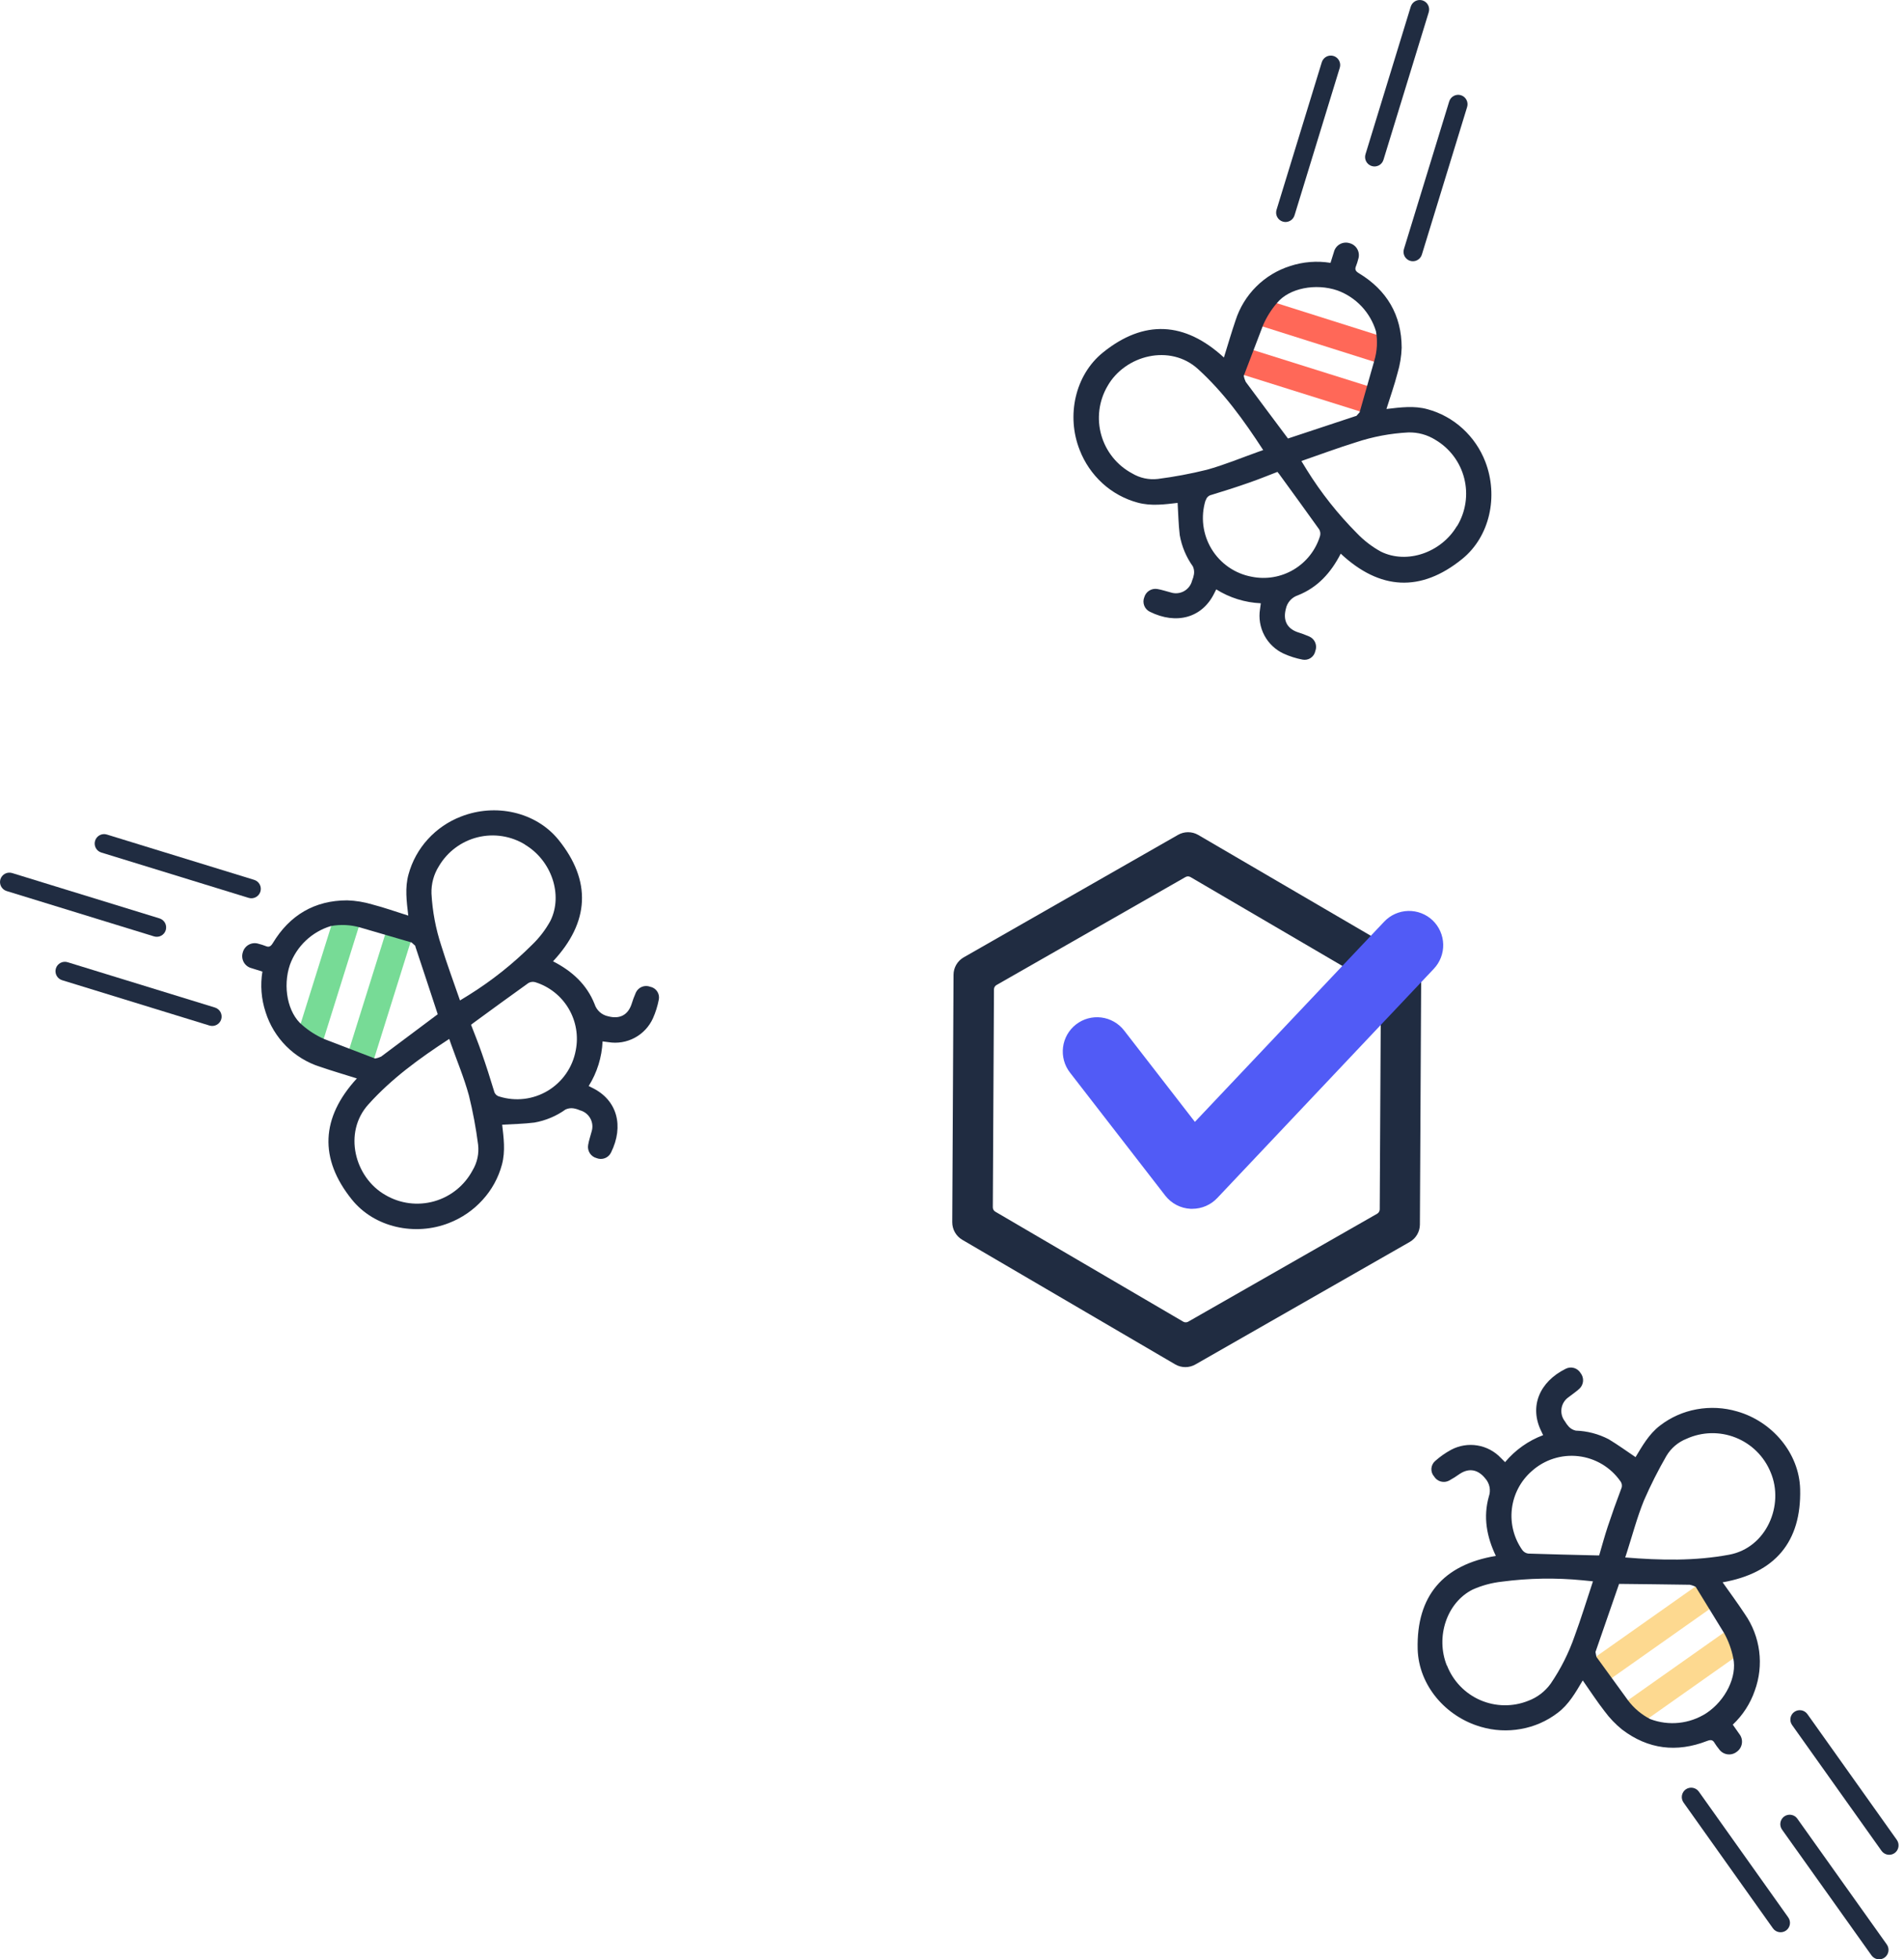
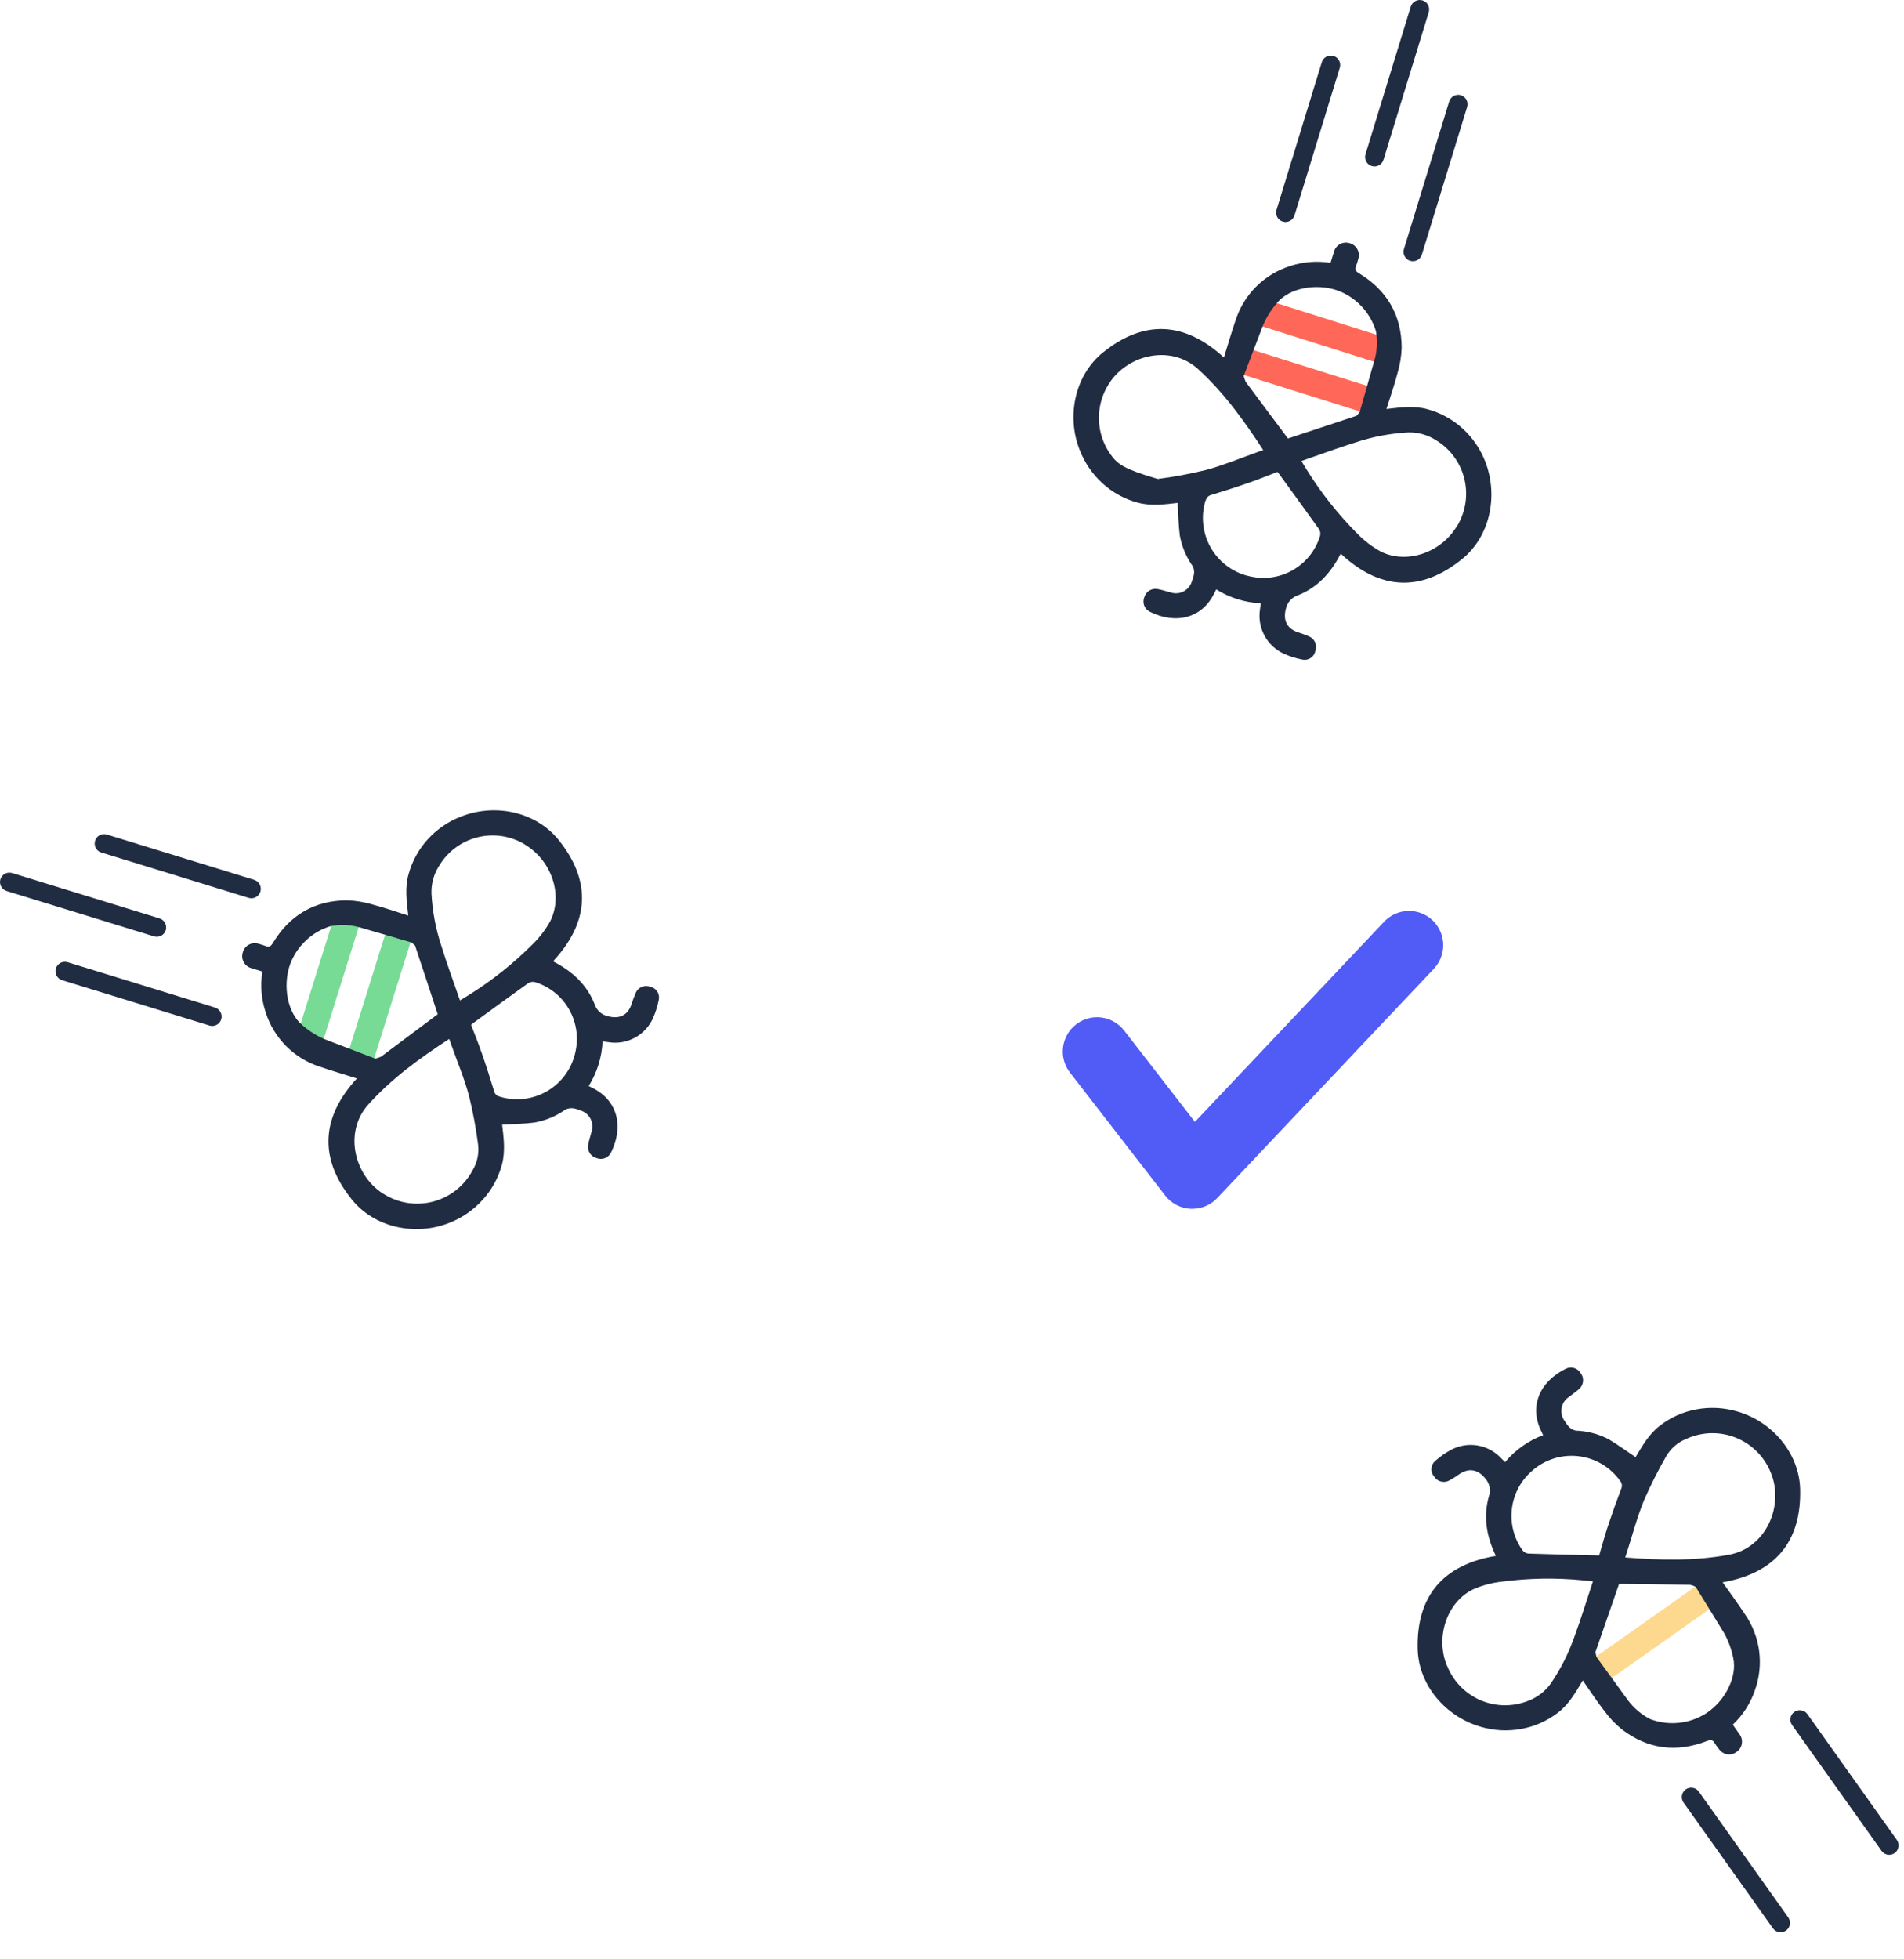
<svg xmlns="http://www.w3.org/2000/svg" width="350" height="360" viewBox="0 0 350 360" fill="none">
  <g id="3">
-     <path d="M259.428 176.281L220.247 153.4C219.683 153.077 219.044 152.907 218.394 152.907C217.744 152.907 217.105 153.077 216.541 153.4L177.148 175.902C176.582 176.226 176.111 176.693 175.783 177.257C175.455 177.821 175.282 178.461 175.28 179.114L175.045 224.557C175.042 225.21 175.21 225.852 175.533 226.419C175.855 226.987 176.321 227.46 176.883 227.791L216.042 250.694C216.607 251.02 217.247 251.191 217.899 251.191C218.551 251.191 219.191 251.02 219.755 250.694L259.141 228.192C259.706 227.87 260.177 227.404 260.505 226.841C260.833 226.279 261.007 225.64 261.009 224.988L261.244 179.583C261.262 178.921 261.103 178.266 260.784 177.685C260.465 177.105 259.997 176.62 259.428 176.281ZM253.627 222.201C253.624 222.364 253.58 222.524 253.498 222.664C253.415 222.805 253.298 222.922 253.158 223.004L218.424 242.84C218.284 242.92 218.125 242.962 217.963 242.961C217.798 242.963 217.635 242.919 217.494 242.832L182.965 222.633C182.824 222.552 182.707 222.435 182.626 222.294C182.545 222.153 182.503 221.993 182.503 221.83L182.715 181.787C182.714 181.624 182.758 181.463 182.84 181.322C182.923 181.181 183.041 181.064 183.184 180.984L217.918 161.148C218.057 161.065 218.216 161.021 218.379 161.021C218.541 161.021 218.701 161.065 218.84 161.148L253.377 181.348C253.518 181.43 253.636 181.549 253.717 181.691C253.798 181.833 253.84 181.994 253.839 182.158L253.627 222.201Z" fill="#202C41" />
    <path d="M263.347 169.101C262.747 168.531 262.04 168.085 261.267 167.789C260.495 167.493 259.672 167.352 258.845 167.374C258.018 167.397 257.204 167.582 256.449 167.92C255.693 168.258 255.012 168.742 254.444 169.343L219.65 206.129L206.64 189.338C205.614 188.018 204.106 187.159 202.449 186.951C200.791 186.742 199.118 187.2 197.798 188.225C197.144 188.732 196.597 189.364 196.187 190.083C195.778 190.803 195.514 191.596 195.411 192.417C195.307 193.239 195.367 194.073 195.586 194.871C195.804 195.67 196.178 196.417 196.685 197.071L214.196 219.672C214.753 220.39 215.458 220.98 216.263 221.4C217.069 221.819 217.956 222.059 218.863 222.103H219.173C220.029 222.103 220.877 221.928 221.663 221.59C222.45 221.251 223.16 220.756 223.749 220.134L263.566 178.008C264.714 176.796 265.336 175.179 265.295 173.509C265.254 171.839 264.553 170.254 263.347 169.101Z" fill="#515BF6" />
    <path d="M256.537 62.611L232.464 55L231.001 59.641L255.073 67.252L256.537 62.611Z" fill="#FF6858" />
    <path d="M253.595 71.613L229.416 64.021L227.957 68.683L252.135 76.274L253.595 71.613Z" fill="#FF6858" />
    <path d="M258.074 45.769L266.395 18.646C266.46 18.429 266.568 18.227 266.712 18.051C266.856 17.875 267.033 17.73 267.234 17.623C267.434 17.516 267.653 17.45 267.879 17.428C268.105 17.406 268.333 17.429 268.55 17.495C268.988 17.631 269.355 17.936 269.569 18.342C269.783 18.748 269.827 19.223 269.692 19.661L261.372 46.783C261.236 47.22 260.933 47.585 260.53 47.8C260.126 48.014 259.654 48.06 259.217 47.927C259 47.86 258.798 47.752 258.624 47.607C258.449 47.463 258.305 47.285 258.199 47.085C258.093 46.884 258.027 46.665 258.006 46.439C257.984 46.213 258.008 45.985 258.074 45.769Z" fill="#202C41" />
    <path d="M234.657 38.551L242.977 11.429C243.113 10.992 243.416 10.627 243.82 10.412C244.224 10.198 244.695 10.152 245.133 10.285C245.35 10.352 245.553 10.46 245.728 10.605C245.904 10.75 246.049 10.928 246.156 11.13C246.263 11.331 246.329 11.551 246.35 11.778C246.372 12.005 246.349 12.233 246.282 12.451L237.962 39.573C237.826 40.01 237.523 40.375 237.119 40.589C236.716 40.804 236.244 40.849 235.806 40.717C235.588 40.651 235.385 40.543 235.209 40.398C235.033 40.253 234.888 40.075 234.781 39.874C234.674 39.672 234.608 39.452 234.586 39.224C234.565 38.997 234.589 38.768 234.657 38.551Z" fill="#202C41" />
    <path d="M251.01 28.341L259.33 1.219C259.466 0.782 259.769 0.417 260.173 0.203C260.576 -0.011 261.049 -0.057 261.486 0.075C261.704 0.142 261.906 0.251 262.081 0.396C262.257 0.541 262.402 0.719 262.509 0.92C262.615 1.121 262.682 1.341 262.703 1.568C262.725 1.795 262.702 2.024 262.636 2.242L254.315 29.363C254.249 29.58 254.14 29.782 253.996 29.957C253.852 30.132 253.674 30.276 253.474 30.383C253.274 30.489 253.055 30.554 252.829 30.576C252.604 30.597 252.376 30.574 252.16 30.507C251.942 30.441 251.739 30.333 251.562 30.188C251.386 30.044 251.241 29.865 251.134 29.664C251.027 29.463 250.961 29.242 250.94 29.015C250.918 28.788 250.942 28.559 251.01 28.341Z" fill="#202C41" />
    <path d="M62.032 166.482L54.451 190.692L59.106 192.154L66.688 167.944L62.032 166.482Z" fill="#77DB96" />
    <path d="M71.502 169.457L63.92 193.667L68.576 195.128L76.157 170.918L71.502 169.457Z" fill="#77DB96" />
    <path d="M45.709 164.973L18.623 156.642C18.405 156.575 18.203 156.467 18.028 156.321C17.853 156.176 17.708 155.998 17.602 155.797C17.495 155.595 17.43 155.375 17.41 155.148C17.389 154.922 17.413 154.693 17.48 154.476C17.547 154.259 17.656 154.057 17.8 153.883C17.944 153.708 18.122 153.563 18.322 153.457C18.522 153.351 18.741 153.285 18.967 153.264C19.192 153.242 19.42 153.265 19.636 153.332L46.723 161.663C46.94 161.73 47.142 161.839 47.317 161.984C47.493 162.129 47.638 162.307 47.744 162.509C47.85 162.71 47.915 162.93 47.936 163.157C47.957 163.384 47.932 163.612 47.865 163.83C47.729 164.266 47.426 164.632 47.022 164.846C46.619 165.06 46.147 165.106 45.709 164.973Z" fill="#202C41" />
    <path d="M38.501 188.429L11.415 180.098C10.978 179.962 10.614 179.659 10.4 179.254C10.186 178.85 10.14 178.378 10.273 177.94C10.339 177.722 10.447 177.52 10.592 177.344C10.737 177.169 10.915 177.024 11.117 176.917C11.318 176.811 11.537 176.746 11.764 176.725C11.99 176.704 12.219 176.728 12.436 176.796L39.522 185.127C39.958 185.263 40.323 185.567 40.537 185.971C40.751 186.375 40.797 186.848 40.664 187.286C40.528 187.724 40.224 188.091 39.819 188.305C39.413 188.52 38.939 188.564 38.501 188.429Z" fill="#202C41" />
    <path d="M28.305 172.047L1.218 163.716C0.782 163.58 0.417 163.276 0.203 162.872C-0.011 162.468 -0.056 161.995 0.076 161.557C0.143 161.34 0.251 161.137 0.396 160.962C0.541 160.786 0.719 160.641 0.92 160.535C1.121 160.429 1.341 160.363 1.568 160.342C1.794 160.322 2.023 160.346 2.24 160.414L29.326 168.745C29.762 168.881 30.127 169.184 30.341 169.589C30.555 169.993 30.601 170.466 30.468 170.903C30.402 171.121 30.293 171.324 30.148 171.499C30.003 171.675 29.825 171.82 29.624 171.926C29.423 172.032 29.203 172.098 28.977 172.118C28.75 172.139 28.522 172.115 28.305 172.047Z" fill="#202C41" />
-     <path d="M300.018 317.835L320.737 303.227L317.928 299.233L297.209 313.84L300.018 317.835Z" fill="#FDD990" />
    <path d="M294.305 309.711L315.023 295.104L312.215 291.11L291.496 305.717L294.305 309.711Z" fill="#FDD990" />
    <path d="M312.285 329.182L328.721 352.297C328.987 352.67 329.094 353.133 329.019 353.584C328.944 354.036 328.693 354.439 328.321 354.706C327.947 354.972 327.484 355.079 327.031 355.004C326.579 354.929 326.175 354.677 325.908 354.304L309.471 331.189C309.208 330.816 309.102 330.353 309.177 329.902C309.252 329.451 309.502 329.048 309.872 328.78C310.246 328.516 310.709 328.41 311.161 328.485C311.613 328.56 312.016 328.81 312.285 329.182Z" fill="#202C41" />
    <path d="M332.246 314.951L348.683 338.058C348.947 338.433 349.053 338.897 348.978 339.349C348.903 339.801 348.653 340.206 348.282 340.474C347.908 340.74 347.443 340.846 346.991 340.77C346.539 340.693 346.135 340.44 345.869 340.065L329.433 316.958C329.3 316.773 329.205 316.564 329.153 316.342C329.102 316.12 329.094 315.891 329.132 315.666C329.169 315.442 329.25 315.227 329.37 315.034C329.491 314.841 329.648 314.673 329.834 314.542C330.208 314.276 330.672 314.17 331.124 314.246C331.577 314.323 331.98 314.576 332.246 314.951Z" fill="#202C41" />
-     <path d="M330.393 334.158L346.837 357.266C347.103 357.64 347.208 358.105 347.132 358.558C347.055 359.011 346.802 359.415 346.429 359.682C346.244 359.813 346.035 359.907 345.814 359.957C345.593 360.008 345.365 360.014 345.141 359.976C344.918 359.938 344.704 359.856 344.513 359.736C344.321 359.615 344.154 359.458 344.023 359.273L327.579 336.165C327.314 335.79 327.208 335.325 327.285 334.872C327.361 334.419 327.614 334.015 327.988 333.749C328.173 333.617 328.381 333.524 328.602 333.473C328.823 333.423 329.052 333.416 329.275 333.454C329.498 333.492 329.712 333.574 329.904 333.695C330.096 333.815 330.262 333.973 330.393 334.158Z" fill="#202C41" />
-     <path d="M273.043 84.857C272.147 82.526 270.72 80.436 268.876 78.752C267.039 77.068 264.827 75.847 262.424 75.193C259.981 74.511 257.515 74.837 254.86 75.147C255.578 72.875 256.335 70.724 256.902 68.535C257.352 67.032 257.606 65.477 257.659 63.908C257.659 57.902 254.928 53.304 249.815 50.214C249.172 49.828 248.998 49.502 249.285 48.843C249.44 48.446 249.569 48.038 249.671 47.624C249.773 47.328 249.812 47.014 249.787 46.702C249.762 46.39 249.673 46.087 249.525 45.811C249.378 45.535 249.175 45.292 248.929 45.099C248.683 44.905 248.4 44.764 248.098 44.685C247.801 44.59 247.487 44.557 247.177 44.589C246.867 44.62 246.567 44.715 246.295 44.868C246.023 45.021 245.786 45.228 245.598 45.477C245.409 45.725 245.274 46.01 245.201 46.314C245.004 46.935 244.815 47.556 244.58 48.298C242.096 47.892 239.551 48.092 237.16 48.881C234.811 49.621 232.674 50.914 230.927 52.653C229.18 54.391 227.876 56.523 227.123 58.871C226.366 61.09 225.708 63.355 224.982 65.688C217.781 59.06 210.27 58.697 202.752 64.764C197.593 68.922 196.005 76.427 198.456 82.645C199.364 85.004 200.809 87.117 202.676 88.818C204.522 90.497 206.742 91.709 209.151 92.355C211.639 93.029 214.128 92.666 216.473 92.401C216.594 94.408 216.632 96.384 216.866 98.331C217.233 100.401 218.057 102.362 219.279 104.072C219.482 104.514 219.553 105.006 219.483 105.488C219.416 105.908 219.297 106.318 219.128 106.708C219.023 107.114 218.835 107.494 218.578 107.825C218.32 108.156 217.997 108.43 217.629 108.631C217.261 108.832 216.855 108.955 216.438 108.993C216.021 109.031 215.6 108.983 215.202 108.851C214.385 108.647 213.576 108.359 212.744 108.222C212.228 108.135 211.698 108.242 211.256 108.521C210.814 108.8 210.489 109.233 210.346 109.737C210.147 110.229 210.143 110.779 210.334 111.274C210.525 111.769 210.897 112.173 211.375 112.403C216.231 114.812 221.004 113.547 223.227 108.972L223.575 108.291C226.04 109.835 228.862 110.715 231.767 110.843C231.714 111.229 231.676 111.6 231.624 111.911C231.353 113.57 231.635 115.272 232.427 116.754C233.218 118.237 234.475 119.417 236.003 120.113C237.102 120.606 238.254 120.969 239.437 121.196C239.958 121.299 240.499 121.189 240.94 120.893C241.381 120.596 241.687 120.136 241.789 119.613C241.979 119.12 241.974 118.572 241.776 118.082C241.578 117.591 241.202 117.194 240.723 116.97C240.006 116.655 239.27 116.382 238.522 116.152C236.54 115.455 235.836 113.933 236.366 111.888C236.48 111.311 236.746 110.775 237.135 110.334C237.525 109.894 238.024 109.565 238.582 109.381C242.205 107.95 244.679 105.216 246.456 101.724C253.627 108.434 261.183 108.866 268.777 102.709C273.898 98.566 275.456 91.143 273.043 84.857ZM221.654 91.931C221.713 91.684 221.841 91.459 222.023 91.282C222.206 91.105 222.434 90.983 222.683 90.931C225.028 90.219 227.365 89.477 229.679 88.659C231.404 88.061 233.091 87.372 234.823 86.705C234.944 86.857 235.05 86.978 235.141 87.099C237.599 90.484 240.072 93.862 242.493 97.263C242.601 97.446 242.671 97.649 242.698 97.86C242.725 98.071 242.709 98.285 242.651 98.49C241.858 101.076 240.133 103.273 237.81 104.655C235.488 106.037 232.735 106.504 230.088 105.965C228.566 105.684 227.121 105.083 225.848 104.202C224.575 103.321 223.503 102.18 222.702 100.854C221.901 99.528 221.389 98.048 221.201 96.51C221.013 94.972 221.151 93.411 221.609 91.931H221.654ZM232.244 82.683L231.374 82.986C228.205 84.115 225.088 85.418 221.851 86.311C218.88 87.047 215.87 87.611 212.834 88C211.195 88.191 209.538 87.834 208.122 86.985C206.749 86.254 205.538 85.252 204.562 84.04C203.585 82.828 202.863 81.431 202.44 79.933C202.016 78.435 201.899 76.866 202.095 75.321C202.292 73.777 202.798 72.288 203.584 70.944C206.798 65.263 215.066 63.12 220.224 67.808C224.929 72.088 228.613 77.17 232.198 82.683H232.244ZM249.928 75.761L249.315 76.442C249.315 76.442 249.255 76.442 249.224 76.442L236.759 80.57C234.18 77.124 231.578 73.648 228.991 70.156C228.82 69.804 228.7 69.429 228.636 69.043L232.206 59.689C232.851 58.217 233.715 56.85 234.77 55.637C236.979 52.956 241.827 51.994 245.851 53.365C247.534 53.98 249.051 54.979 250.281 56.283C251.512 57.587 252.421 59.161 252.938 60.878C253.259 62.686 253.15 64.543 252.621 66.301M267.824 96.642C264.965 101.504 258.657 103.731 253.839 101.353C252.211 100.46 250.729 99.323 249.444 97.983C245.937 94.46 242.841 90.549 240.216 86.326C239.921 85.864 239.649 85.395 239.225 84.706C242.667 83.516 245.927 82.297 249.255 81.267C252.356 80.237 255.582 79.628 258.846 79.457C260.618 79.4 262.367 79.875 263.868 80.82C265.177 81.592 266.319 82.617 267.228 83.835C268.138 85.053 268.796 86.439 269.166 87.914C269.535 89.389 269.609 90.923 269.381 92.427C269.153 93.93 268.629 95.373 267.84 96.672L267.824 96.642Z" fill="#202C41" />
+     <path d="M273.043 84.857C272.147 82.526 270.72 80.436 268.876 78.752C267.039 77.068 264.827 75.847 262.424 75.193C259.981 74.511 257.515 74.837 254.86 75.147C255.578 72.875 256.335 70.724 256.902 68.535C257.352 67.032 257.606 65.477 257.659 63.908C257.659 57.902 254.928 53.304 249.815 50.214C249.172 49.828 248.998 49.502 249.285 48.843C249.44 48.446 249.569 48.038 249.671 47.624C249.773 47.328 249.812 47.014 249.787 46.702C249.762 46.39 249.673 46.087 249.525 45.811C249.378 45.535 249.175 45.292 248.929 45.099C248.683 44.905 248.4 44.764 248.098 44.685C247.801 44.59 247.487 44.557 247.177 44.589C246.867 44.62 246.567 44.715 246.295 44.868C246.023 45.021 245.786 45.228 245.598 45.477C245.409 45.725 245.274 46.01 245.201 46.314C245.004 46.935 244.815 47.556 244.58 48.298C242.096 47.892 239.551 48.092 237.16 48.881C234.811 49.621 232.674 50.914 230.927 52.653C229.18 54.391 227.876 56.523 227.123 58.871C226.366 61.09 225.708 63.355 224.982 65.688C217.781 59.06 210.27 58.697 202.752 64.764C197.593 68.922 196.005 76.427 198.456 82.645C199.364 85.004 200.809 87.117 202.676 88.818C204.522 90.497 206.742 91.709 209.151 92.355C211.639 93.029 214.128 92.666 216.473 92.401C216.594 94.408 216.632 96.384 216.866 98.331C217.233 100.401 218.057 102.362 219.279 104.072C219.482 104.514 219.553 105.006 219.483 105.488C219.416 105.908 219.297 106.318 219.128 106.708C219.023 107.114 218.835 107.494 218.578 107.825C218.32 108.156 217.997 108.43 217.629 108.631C217.261 108.832 216.855 108.955 216.438 108.993C216.021 109.031 215.6 108.983 215.202 108.851C214.385 108.647 213.576 108.359 212.744 108.222C212.228 108.135 211.698 108.242 211.256 108.521C210.814 108.8 210.489 109.233 210.346 109.737C210.147 110.229 210.143 110.779 210.334 111.274C210.525 111.769 210.897 112.173 211.375 112.403C216.231 114.812 221.004 113.547 223.227 108.972L223.575 108.291C226.04 109.835 228.862 110.715 231.767 110.843C231.714 111.229 231.676 111.6 231.624 111.911C231.353 113.57 231.635 115.272 232.427 116.754C233.218 118.237 234.475 119.417 236.003 120.113C237.102 120.606 238.254 120.969 239.437 121.196C239.958 121.299 240.499 121.189 240.94 120.893C241.381 120.596 241.687 120.136 241.789 119.613C241.979 119.12 241.974 118.572 241.776 118.082C241.578 117.591 241.202 117.194 240.723 116.97C240.006 116.655 239.27 116.382 238.522 116.152C236.54 115.455 235.836 113.933 236.366 111.888C236.48 111.311 236.746 110.775 237.135 110.334C237.525 109.894 238.024 109.565 238.582 109.381C242.205 107.95 244.679 105.216 246.456 101.724C253.627 108.434 261.183 108.866 268.777 102.709C273.898 98.566 275.456 91.143 273.043 84.857ZM221.654 91.931C221.713 91.684 221.841 91.459 222.023 91.282C222.206 91.105 222.434 90.983 222.683 90.931C225.028 90.219 227.365 89.477 229.679 88.659C231.404 88.061 233.091 87.372 234.823 86.705C234.944 86.857 235.05 86.978 235.141 87.099C237.599 90.484 240.072 93.862 242.493 97.263C242.601 97.446 242.671 97.649 242.698 97.86C242.725 98.071 242.709 98.285 242.651 98.49C241.858 101.076 240.133 103.273 237.81 104.655C235.488 106.037 232.735 106.504 230.088 105.965C228.566 105.684 227.121 105.083 225.848 104.202C224.575 103.321 223.503 102.18 222.702 100.854C221.901 99.528 221.389 98.048 221.201 96.51C221.013 94.972 221.151 93.411 221.609 91.931H221.654ZM232.244 82.683L231.374 82.986C228.205 84.115 225.088 85.418 221.851 86.311C218.88 87.047 215.87 87.611 212.834 88C206.749 86.254 205.538 85.252 204.562 84.04C203.585 82.828 202.863 81.431 202.44 79.933C202.016 78.435 201.899 76.866 202.095 75.321C202.292 73.777 202.798 72.288 203.584 70.944C206.798 65.263 215.066 63.12 220.224 67.808C224.929 72.088 228.613 77.17 232.198 82.683H232.244ZM249.928 75.761L249.315 76.442C249.315 76.442 249.255 76.442 249.224 76.442L236.759 80.57C234.18 77.124 231.578 73.648 228.991 70.156C228.82 69.804 228.7 69.429 228.636 69.043L232.206 59.689C232.851 58.217 233.715 56.85 234.77 55.637C236.979 52.956 241.827 51.994 245.851 53.365C247.534 53.98 249.051 54.979 250.281 56.283C251.512 57.587 252.421 59.161 252.938 60.878C253.259 62.686 253.15 64.543 252.621 66.301M267.824 96.642C264.965 101.504 258.657 103.731 253.839 101.353C252.211 100.46 250.729 99.323 249.444 97.983C245.937 94.46 242.841 90.549 240.216 86.326C239.921 85.864 239.649 85.395 239.225 84.706C242.667 83.516 245.927 82.297 249.255 81.267C252.356 80.237 255.582 79.628 258.846 79.457C260.618 79.4 262.367 79.875 263.868 80.82C265.177 81.592 266.319 82.617 267.228 83.835C268.138 85.053 268.796 86.439 269.166 87.914C269.535 89.389 269.609 90.923 269.381 92.427C269.153 93.93 268.629 95.373 267.84 96.672L267.824 96.642Z" fill="#202C41" />
    <path d="M84.747 150.03C82.419 150.925 80.331 152.351 78.65 154.196C76.969 156.036 75.75 158.25 75.095 160.656C74.414 163.11 74.74 165.579 75.05 168.23C72.781 167.518 70.64 166.753 68.446 166.185C66.947 165.735 65.397 165.481 63.833 165.428C57.827 165.428 53.243 168.154 50.157 173.274C49.764 173.918 49.438 174.092 48.78 173.804C48.383 173.649 47.976 173.52 47.562 173.418C47.266 173.316 46.952 173.277 46.64 173.302C46.328 173.328 46.025 173.418 45.749 173.567C45.474 173.715 45.232 173.919 45.039 174.166C44.846 174.413 44.706 174.697 44.627 175.001C44.534 175.298 44.502 175.611 44.534 175.92C44.566 176.23 44.661 176.53 44.813 176.801C44.966 177.072 45.172 177.309 45.42 177.497C45.668 177.685 45.952 177.821 46.254 177.894C46.874 178.099 47.494 178.288 48.236 178.515C47.83 181.003 48.029 183.552 48.818 185.945C49.554 188.299 50.846 190.44 52.582 192.189C54.318 193.938 56.449 195.244 58.795 195.996C61.011 196.753 63.273 197.412 65.602 198.147C58.991 205.349 58.621 212.87 64.679 220.399C68.832 225.564 76.328 227.154 82.538 224.708C84.894 223.796 87.004 222.346 88.703 220.474C90.393 218.631 91.615 216.408 92.265 213.991C92.938 211.492 92.575 209 92.311 206.652C94.315 206.531 96.289 206.501 98.233 206.258C100.3 205.894 102.259 205.071 103.967 203.85C104.409 203.648 104.899 203.574 105.381 203.638C105.801 203.704 106.211 203.826 106.599 204.001C107.004 204.107 107.383 204.294 107.713 204.552C108.043 204.809 108.317 205.131 108.518 205.499C108.719 205.866 108.844 206.271 108.883 206.688C108.922 207.105 108.876 207.526 108.747 207.924C108.535 208.75 108.248 209.553 108.112 210.386C108.025 210.908 108.135 211.443 108.422 211.887C108.709 212.332 109.151 212.652 109.662 212.787C110.154 212.988 110.703 212.993 111.198 212.801C111.693 212.61 112.096 212.236 112.325 211.757C114.73 206.894 113.467 202.123 108.898 199.889L108.217 199.54C109.759 197.075 110.637 194.251 110.767 191.345C111.152 191.391 111.523 191.429 111.833 191.482C113.489 191.756 115.189 191.475 116.67 190.684C118.151 189.892 119.33 188.634 120.025 187.104C120.516 186 120.878 184.844 121.106 183.658C121.209 183.136 121.1 182.594 120.803 182.152C120.507 181.711 120.047 181.405 119.526 181.302C119.032 181.113 118.486 181.118 117.996 181.316C117.506 181.514 117.109 181.891 116.886 182.37C116.571 183.088 116.298 183.824 116.069 184.574C115.373 186.559 113.853 187.271 111.81 186.733C111.233 186.62 110.697 186.355 110.257 185.965C109.817 185.574 109.488 185.074 109.307 184.514C107.877 180.886 105.147 178.409 101.66 176.629C108.361 169.449 108.792 161.883 102.65 154.279C98.437 149.129 91.025 147.569 84.747 150.03ZM91.811 201.479C91.564 201.42 91.34 201.292 91.163 201.109C90.986 200.927 90.865 200.698 90.813 200.449C90.102 198.101 89.361 195.768 88.544 193.451C87.954 191.724 87.258 190.028 86.592 188.293L86.993 187.975C90.367 185.513 93.74 183.037 97.144 180.613C97.513 180.401 97.951 180.344 98.362 180.454C100.944 181.248 103.139 182.976 104.519 185.302C105.899 187.627 106.365 190.384 105.827 193.034C105.542 194.555 104.938 195.997 104.056 197.267C103.174 198.537 102.034 199.606 100.71 200.404C99.387 201.201 97.91 201.709 96.376 201.895C94.842 202.08 93.287 201.938 91.811 201.479ZM82.576 190.876L82.878 191.747C84.005 194.92 85.314 198.041 86.199 201.282C86.933 204.257 87.496 207.271 87.886 210.31C88.08 211.952 87.723 213.612 86.872 215.029C86.141 216.403 85.141 217.616 83.93 218.594C82.72 219.572 81.325 220.294 79.829 220.719C78.333 221.143 76.766 221.26 75.223 221.064C73.681 220.867 72.194 220.36 70.852 219.573C65.179 216.354 63.038 208.076 67.728 202.911C71.994 198.169 77.069 194.481 82.576 190.891V190.876ZM75.662 173.168L76.343 173.782C76.343 173.782 76.343 173.85 76.343 173.88C77.728 178.061 79.111 182.211 80.465 186.354C77.024 188.937 73.552 191.542 70.065 194.133C69.712 194.303 69.339 194.426 68.953 194.496L59.612 190.914C58.139 190.271 56.775 189.405 55.565 188.346C52.887 186.135 51.927 181.28 53.296 177.258C53.911 175.571 54.91 174.051 56.214 172.818C57.518 171.585 59.09 170.673 60.807 170.154C62.592 169.821 64.43 169.907 66.177 170.404M96.478 155.18C101.334 158.043 103.558 164.367 101.183 169.184C100.292 170.815 99.157 172.299 97.817 173.585C94.299 177.096 90.394 180.196 86.176 182.825C85.715 183.12 85.246 183.4 84.558 183.817C83.37 180.378 82.152 177.107 81.124 173.774C80.098 170.667 79.49 167.438 79.316 164.17C79.259 162.395 79.736 160.643 80.685 159.141C81.458 157.83 82.485 156.685 83.705 155.775C84.925 154.865 86.313 154.207 87.79 153.839C89.266 153.472 90.801 153.403 92.304 153.635C93.808 153.868 95.25 154.399 96.546 155.195L96.478 155.18Z" fill="#202C41" />
    <path d="M272.219 317.283C274.611 317.988 277.133 318.123 279.586 317.677C282.04 317.246 284.354 316.23 286.333 314.716C288.36 313.201 289.601 311.027 290.947 308.755C292.316 310.709 293.557 312.618 294.949 314.405C295.876 315.665 296.962 316.801 298.179 317.783C302.959 321.419 308.223 322.047 313.798 319.881C314.501 319.608 314.865 319.669 315.213 320.298C315.441 320.663 315.694 321.012 315.969 321.343C316.142 321.603 316.367 321.824 316.63 321.993C316.892 322.162 317.187 322.275 317.495 322.324C317.803 322.374 318.118 322.36 318.42 322.282C318.722 322.204 319.005 322.065 319.252 321.873C319.506 321.695 319.722 321.466 319.885 321.201C320.048 320.935 320.155 320.64 320.199 320.331C320.243 320.023 320.223 319.709 320.141 319.409C320.059 319.109 319.915 318.829 319.721 318.586C319.358 318.048 318.964 317.518 318.525 316.882C320.362 315.157 321.751 313.009 322.572 310.626C323.416 308.311 323.692 305.827 323.376 303.383C323.06 300.939 322.162 298.607 320.757 296.584C319.463 294.615 318.064 292.729 316.657 290.729C326.286 289.04 331.15 283.292 330.908 273.628C330.749 267 325.764 261.169 319.342 259.336C316.921 258.623 314.367 258.488 311.884 258.942C309.431 259.384 307.119 260.41 305.145 261.934C303.095 263.501 301.87 265.72 300.652 267.728C298.988 266.607 297.4 265.455 295.713 264.44C293.839 263.468 291.771 262.927 289.662 262.858C289.189 262.752 288.755 262.513 288.413 262.168C288.122 261.856 287.868 261.51 287.657 261.138C287.4 260.808 287.213 260.428 287.107 260.022C287.002 259.617 286.98 259.194 287.044 258.78C287.108 258.365 287.255 257.969 287.478 257.614C287.7 257.259 287.993 256.953 288.338 256.715C289.004 256.193 289.722 255.723 290.342 255.147C290.727 254.785 290.962 254.293 291.002 253.766C291.043 253.239 290.886 252.716 290.562 252.3C290.294 251.842 289.861 251.503 289.353 251.352C288.844 251.202 288.297 251.251 287.824 251.489C282.967 253.89 281.069 258.45 283.338 263.001C283.436 263.198 283.527 263.403 283.663 263.691C280.942 264.71 278.531 266.42 276.667 268.652C276.387 268.371 276.145 268.137 275.91 267.894C274.761 266.671 273.241 265.859 271.586 265.586C269.931 265.312 268.232 265.591 266.751 266.379C265.69 266.954 264.699 267.65 263.8 268.455C263.602 268.629 263.441 268.84 263.325 269.077C263.209 269.314 263.141 269.571 263.124 269.835C263.108 270.098 263.144 270.362 263.23 270.611C263.317 270.86 263.451 271.09 263.626 271.287C263.903 271.738 264.341 272.067 264.85 272.208C265.36 272.348 265.904 272.29 266.372 272.045C267.057 271.669 267.719 271.251 268.354 270.795C270.116 269.644 271.75 270.038 273.051 271.674C273.438 272.116 273.702 272.653 273.813 273.231C273.925 273.809 273.881 274.405 273.687 274.961C272.62 278.747 273.285 282.338 274.972 285.875C265.29 287.495 260.351 293.244 260.601 303.022C260.797 309.664 265.737 315.412 272.219 317.283ZM297.846 272.128C298.004 272.326 298.104 272.564 298.133 272.816C298.163 273.068 298.121 273.323 298.012 273.552C297.15 275.824 296.318 278.157 295.546 280.482C294.971 282.216 294.495 283.981 293.966 285.784H293.459C289.284 285.678 285.1 285.594 280.925 285.45C280.502 285.392 280.119 285.169 279.858 284.829C278.292 282.625 277.601 279.917 277.918 277.231C278.236 274.545 279.539 272.072 281.576 270.295C282.726 269.26 284.082 268.48 285.555 268.008C287.028 267.535 288.585 267.38 290.122 267.553C291.659 267.727 293.142 268.224 294.473 269.012C295.804 269.801 296.954 270.863 297.846 272.128ZM298.754 286.162C298.875 285.776 298.958 285.526 299.041 285.284C300.07 282.08 300.932 278.808 302.195 275.695C303.419 272.885 304.8 270.147 306.332 267.493C307.181 266.074 308.473 264.975 310.009 264.365C311.424 263.72 312.954 263.368 314.508 263.329C316.062 263.291 317.609 263.567 319.054 264.142C320.499 264.716 321.813 265.576 322.918 266.671C324.023 267.766 324.896 269.074 325.484 270.515C328.033 276.521 324.728 284.405 317.83 285.662C311.567 286.821 305.296 286.7 298.761 286.162H298.754ZM293.459 304.43C293.383 304.044 293.337 303.779 293.284 303.522C293.291 303.489 293.304 303.458 293.323 303.431C294.76 299.265 296.204 295.099 297.626 291.017C301.93 291.063 306.265 291.108 310.606 291.176C310.991 291.25 311.363 291.381 311.711 291.562L316.952 300.091C317.734 301.511 318.293 303.044 318.609 304.635C319.365 308.02 317.202 312.459 313.639 314.791C312.128 315.758 310.413 316.358 308.63 316.545C306.847 316.731 305.045 316.499 303.367 315.867C301.748 315.042 300.34 313.855 299.253 312.398M265.971 306.036C263.853 300.803 265.926 294.433 270.737 292.047C272.435 291.295 274.238 290.81 276.084 290.608C281.008 289.957 285.99 289.873 290.932 290.358C291.477 290.404 292.021 290.464 292.823 290.548C291.673 294.009 290.652 297.364 289.45 300.621C288.376 303.711 286.899 306.645 285.055 309.346C284.02 310.787 282.58 311.887 280.918 312.504C279.512 313.066 278.008 313.344 276.494 313.32C274.98 313.297 273.486 312.974 272.097 312.369C270.709 311.764 269.454 310.889 268.405 309.796C267.356 308.702 266.534 307.412 265.986 305.998L265.971 306.036Z" fill="#202C41" />
  </g>
</svg>